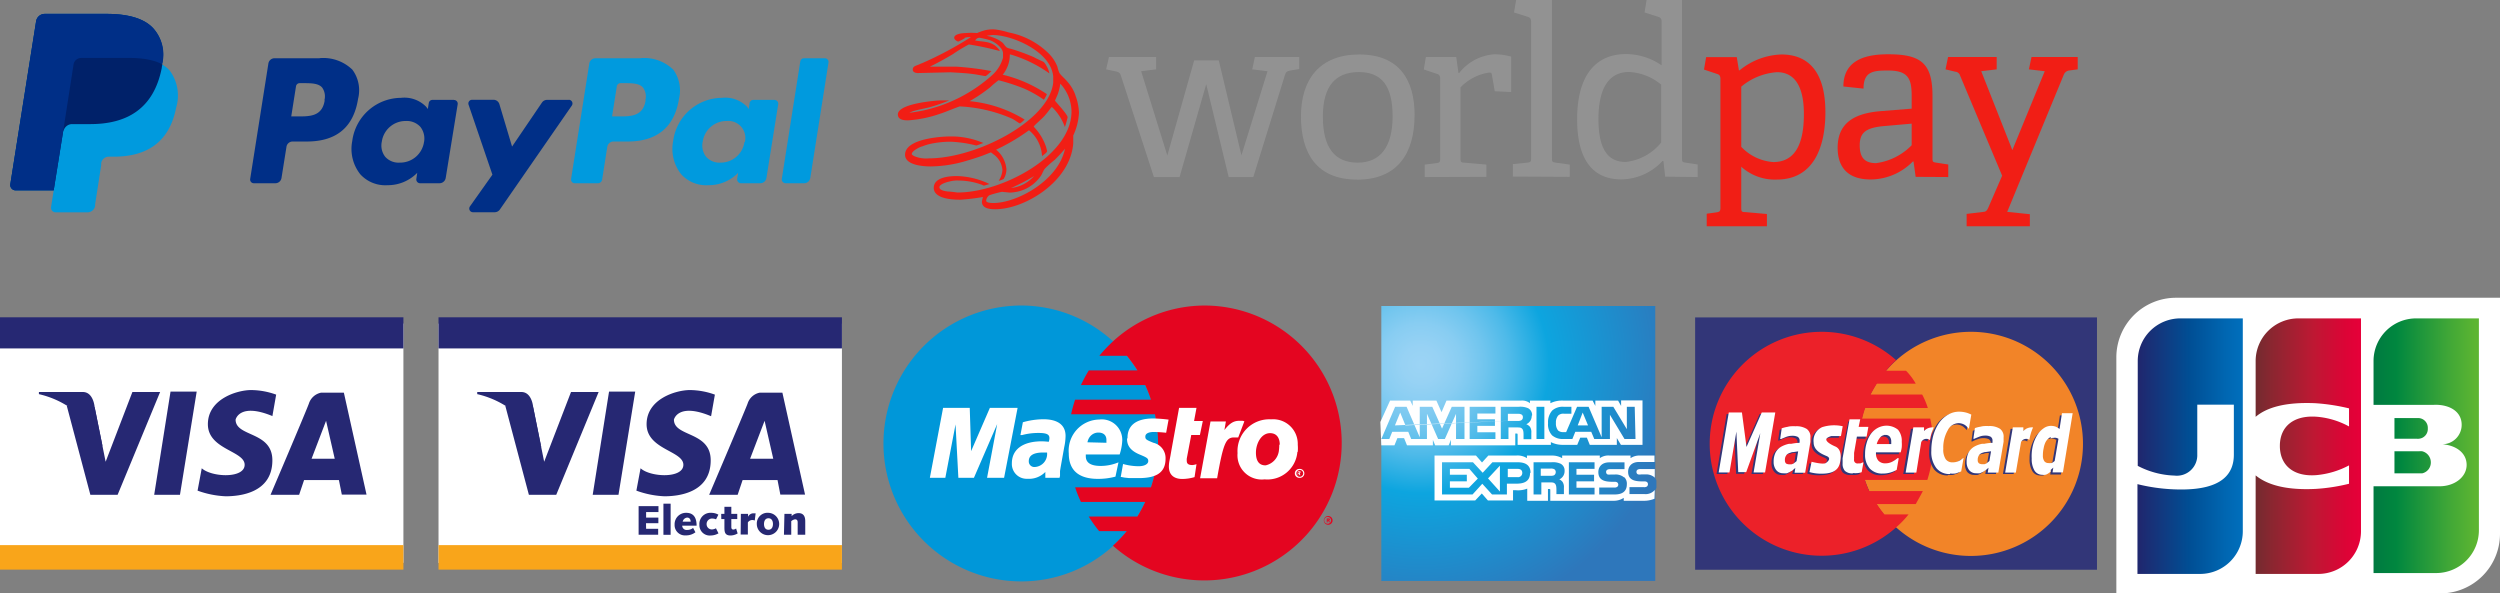
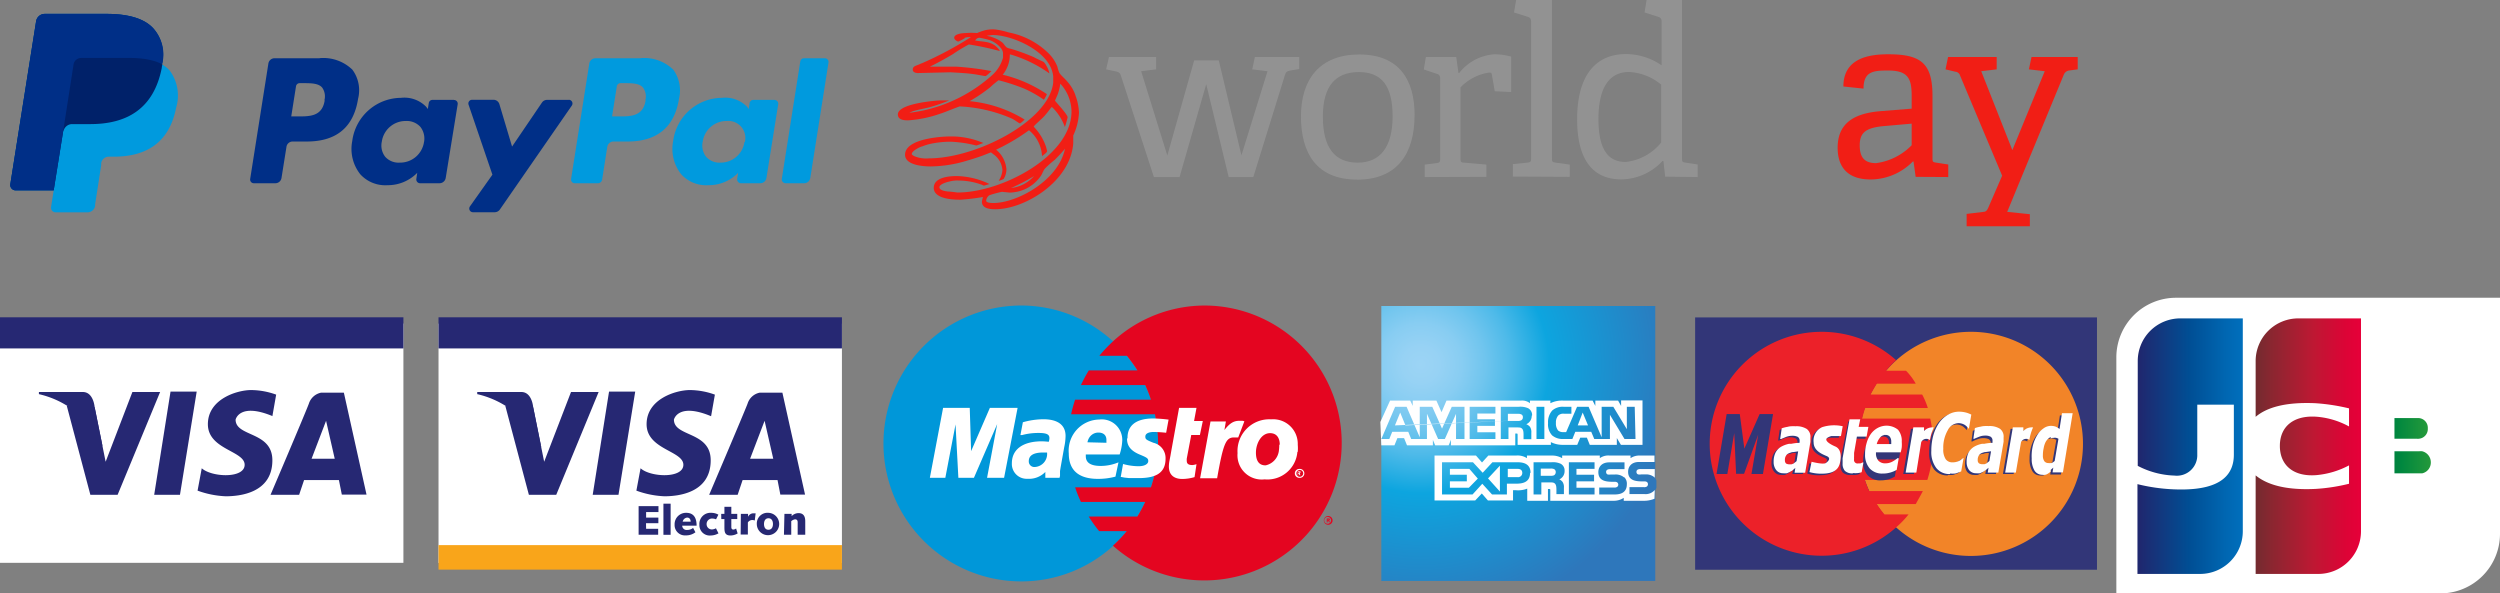
<svg xmlns="http://www.w3.org/2000/svg" xmlns:xlink="http://www.w3.org/1999/xlink" id="svg249" version="1.1" viewBox="0 0 257 61" height="61" width="257">
  <rect x="0" y="0" width="257" height="61" fill="#808080" stroke="none" />
  <defs id="defs61">
    <style id="style2">.a{fill:none;}.b,.i{fill:#fff;}.c,.f{fill:#262873;}.d{clip-path:url(#a);}.e{fill:#f9a51a;}.f,.g,.h,.i,.o,.t,.u{fill-rule:evenodd;}.g{fill:#0097d9;}.h{fill:#e40520;}.j{clip-path:url(#b);}.k{fill:url(#c);}.l,.o{fill:#323678;}.m{fill:#f28428;}.n{fill:#ec2129;}.p{clip-path:url(#d);}.q{fill:#009ade;}.r{fill:#002f87;}.s{fill:#002169;}.t{fill:#929292;}.u{fill:#f11e15;}.v{fill:url(#f);}.w{fill:url(#g);}.x{fill:url(#h);}.y{fill:url(#i);}.z{fill:url(#j);}</style>
    <clipPath id="a">
      <rect id="rect4" height="58.35" width="310.14" y="10.7" x="10" class="a" fill="none" />
    </clipPath>
    <clipPath id="b">
      <path id="path7" d="M152 40.74V69h28.16v-9.32a1.11 1.11 0 0 0 0.17-0.63 1 1 0 0 0-0.17-0.62V40.74Z" class="a" fill="none" />
    </clipPath>
    <radialGradient gradientUnits="userSpaceOnUse" gradientTransform="matrix(26.43,0,0,26.43,10623.13,-11236.99)" r="1" cy="426.93" cx="-396.03" id="c">
      <stop id="stop10" stop-color="#9cd4f5" offset="0" />
      <stop id="stop12" stop-color="#97d2f4" offset="0.07" />
      <stop id="stop14" stop-color="#88cdf2" offset="0.16" />
      <stop id="stop16" stop-color="#70c5ee" offset="0.25" />
      <stop id="stop18" stop-color="#4ebae9" offset="0.35" />
      <stop id="stop20" stop-color="#23ace2" offset="0.45" />
      <stop id="stop22" stop-color="#0da5df" offset="0.5" />
      <stop id="stop24" stop-color="#2e77bb" offset="1" />
    </radialGradient>
    <clipPath id="d">
      <rect id="rect27" height="20.41" width="84.12" y="10.7" x="11.06" class="a" fill="none" />
    </clipPath>
    <linearGradient gradientUnits="userSpaceOnUse" gradientTransform="matrix(24.25,0,0,-15.02,1976.16,4264.43)" y2="280.1" x2="-70.56" y1="280.1" x1="-71" id="f">
      <stop id="stop30" stop-color="#007940" offset="0" />
      <stop id="stop32" stop-color="#00873f" offset="0.23" />
      <stop id="stop34" stop-color="#40a737" offset="0.74" />
      <stop id="stop36" stop-color="#5cb531" offset="1" />
    </linearGradient>
    <linearGradient xlink:href="#f" gradientTransform="matrix(70.26,0,0,-170.748,5494.46,49482.314)" y2="289.53" x2="-74.58" y1="289.53" x1="-74.73" id="g" />
    <linearGradient xlink:href="#f" gradientTransform="matrix(22.22,0,0,-13.772,1809.53,3869.274)" y2="277.75" x2="-69.97" y1="277.75" x1="-70.46" id="h" />
    <linearGradient gradientUnits="userSpaceOnUse" gradientTransform="matrix(70.26,0,0,-170.588,5337.04,49436.766)" y2="289.53" x2="-72.68" y1="289.53" x1="-72.83" id="i">
      <stop id="stop41" stop-color="#1f286f" offset="0" />
      <stop id="stop43" stop-color="#004e94" offset="0.48" />
      <stop id="stop45" stop-color="#0066b1" offset="0.83" />
      <stop id="stop47" stop-color="#006fbc" offset="1" />
    </linearGradient>
    <linearGradient gradientUnits="userSpaceOnUse" gradientTransform="matrix(70.26,0,0,-170.908,5415.9,49527.851)" y2="289.53" x2="-73.63" y1="289.53" x1="-73.79" id="j">
      <stop id="stop50" stop-color="#6c2c2f" offset="0" />
      <stop id="stop52" stop-color="#882730" offset="0.17" />
      <stop id="stop54" stop-color="#be1833" offset="0.57" />
      <stop id="stop56" stop-color="#dc0436" offset="0.86" />
      <stop id="stop58" stop-color="#e60039" offset="1" />
    </linearGradient>
    <linearGradient y2="280.1" x2="-70.56" y1="280.1" x1="-71" gradientTransform="matrix(24.25,0,0,-15.022,1966.16,4255.848)" gradientUnits="userSpaceOnUse" id="linearGradient1060" xlink:href="#f" />
  </defs>
  <title id="title63">cards_paypal_worldpay</title>
  <rect id="rect65" height="24.6" width="41.47" y="33.27" x="45.08" class="b" style="fill:#fff;stroke-width:1" />
  <polygon transform="matrix(1,0,0,1,-10,-9.282)" id="polygon67" points="65.94 56.75 64.81 51.14 61.95 51.02 64.37 60.15 67.18 60.15 71.54 49.58 68.7 49.58 " class="c" fill="#262873" />
  <polygon transform="matrix(1,0,0,1,-10,-9.282)" id="polygon69" points="70.93 60.15 73.58 60.15 75.3 49.54 72.61 49.54 " class="c" fill="#262873" />
  <g transform="matrix(1,0,0,1,-10,-9.282)" id="g121" clip-path="url(#a)" class="d">
    <path id="path71" d="m83.1 52.07 0.39-2.22a7.69 7.69 0 0 0-2.57-0.47c-1.41 0-4.45 0.9-4.45 3.51 0 2.61 3.78 2.73 3.78 4.17 0 1.44-3.39 1.29-4.4 0.36l-0.43 2.3a9.54 9.54 0 0 0 2.88 0.58c1.37 0 4.76-0.31 4.76-3.7 0-3-3.78-2.38-3.78-4.18 0 0 0.39-1.79 3.82-0.35M82.9 60.15 82.9 60.15" class="c" fill="#262873" />
    <path id="path73" d="m82.9 60.15h2.93l0.51-1.52h3.59l0.29 1.5h2.54L90.43 49.65h-2.34a1.64 1.64 0 0 0-1.24 1.13c-0.38 1-3.95 9.37-3.95 9.37" class="c" fill="#262873" />
    <polygon id="polygon75" points="88.6 52.54 89.49 56.44 87.11 56.44 " class="b" fill="#fff" />
    <path id="path77" d="m65.65 55.28-0.84-4.14c0 0-0.11-1.56-1.22-1.56h-4.53v0.22a9.49 9.49 0 0 1 6.59 5.48" class="c" fill="#262873" />
    <rect id="rect79" height="2.52" width="41.47" y="65.32" x="55.08" class="e" fill="#f9a51a" />
    <rect id="rect81" height="3.2" width="41.47" y="41.9" x="55.08" class="c" fill="#262873" />
    <polygon id="polygon83" points="77.68 62.49 77.68 63.07 76.41 63.07 76.42 63.64 77.66 63.64 77.66 64.25 75.65 64.25 75.65 61.31 77.69 61.31 77.69 61.92 76.42 61.92 76.42 62.49 " class="f" fill="#262873" />
    <rect id="rect85" height="3.2" width="0.74" y="61.06" x="78.2" class="c" fill="#262873" />
    <path id="path87" d="m81.49 64a1.57 1.57 0 0 1-1 0.32 1.06 1.06 0 0 1-1.14-1.1 1.17 1.17 0 0 1 1.19-1.22c0.82 0 1.07 0.58 1.07 1.32h-1.48a0.45 0.45 0 0 0 0.51 0.44 0.94 0.94 0 0 0 0.61-0.21zM81 62.91c0-0.22-0.11-0.42-0.36-0.42a0.52 0.52 0 0 0-0.46 0.42zM83.86 64.11 83.86 64.11" class="f" fill="#262873" />
    <path id="path89" d="m83.86 64.11a1.64 1.64 0 0 1-0.79 0.22 1.06 1.06 0 0 1-1.17-1.1 1.14 1.14 0 0 1 1.22-1.23 1.49 1.49 0 0 1 0.73 0.19l-0.24 0.48a1.05 1.05 0 0 0-0.35-0.08 0.56 0.56 0 0 0-0.62 0.57 0.54 0.54 0 0 0 0.56 0.55 0.93 0.93 0 0 0 0.4-0.12z" class="f" fill="#262873" />
    <path id="path91" d="m84.14 62.11h0.33v-0.73h0.71v0.73h0.61v0.53h-0.61c0 0.3 0 0.62 0 0.8 0 0.18 0.05 0.28 0.22 0.28a0.49 0.49 0 0 0 0.27-0.11l0.16 0.51a1.47 1.47 0 0 1-0.73 0.21c-0.6 0-0.63-0.38-0.63-0.87 0-0.27 0-0.53 0-0.82h-0.32z" class="f" fill="#262873" />
    <path id="path93" d="m86.16 62.11h0.74v0.3 0a0.61 0.61 0 0 1 0.54-0.36h0.24l-0.09 0.74a0.72 0.72 0 0 0-0.27-0.05 0.55 0.55 0 0 0-0.44 0.25v1.24h-0.74z" class="f" fill="#262873" />
    <path id="path95" d="M89 62A1.15 1.15 0 1 1 87.8 63.15 1.1 1.1 0 0 1 89 62m0 1.74c0.35 0 0.46-0.31 0.46-0.59 0-0.28-0.11-0.59-0.46-0.59-0.35 0-0.46 0.31-0.46 0.59 0 0.28 0.1 0.59 0.46 0.59" class="f" fill="#262873" />
    <path id="path97" d="m90.64 62.11h0.74v0.23a1 1 0 0 1 0.7-0.31c0.45 0 0.7 0.25 0.7 0.84 0 0.59 0 0.91 0 1.38H92c0-0.41 0-0.83 0-1.27 0-0.17-0.05-0.31-0.27-0.31a0.72 0.72 0 0 0-0.39 0.19v1.39h-0.75z" class="f" fill="#262873" />
    <path id="path99" d="m124.43 65.38a14.24 14.24 0 0 0 0-21 14 14 0 0 0-9.43-3.69 14.18 14.18 0 0 0 0 28.36 14 14 0 0 0 9.45-3.67" class="g" fill="#0097d9" />
    <path id="path101" d="m133.88 40.69a14 14 0 0 0-9.45 3.67 15.46 15.46 0 0 0-1.42 1.5h2.84a15.82 15.82 0 0 1 1.08 1.5h-5a14.61 14.61 0 0 0-0.81 1.51h6.61a14.17 14.17 0 0 1 0.59 1.5h-7.8a15.07 15.07 0 0 0-0.41 1.5h8.62a14.27 14.27 0 0 1-0.41 7.51h-7.8a13.79 13.79 0 0 0 0.6 1.5h6.61a14.46 14.46 0 0 1-0.81 1.5h-5a14.12 14.12 0 0 0 1.07 1.5h2.84a13.41 13.41 0 0 1-1.42 1.5 14.13 14.13 0 1 0 9.45-24.69M146.09 62.78 146.09 62.78" class="h" fill="#e40520" />
    <path id="path103" d="m146.09 62.78a0.45 0.45 0 1 1 0.45 0.45 0.45 0.45 0 0 1-0.45-0.45m0.45 0.34a0.35 0.35 0 0 0 0-0.69 0.35 0.35 0 1 0 0 0.69m-0.06-0.14h-0.09v-0.4h0.26a0.14 0.14 0 0 1 0.06 0.11 0.12 0.12 0 0 1-0.07 0.1l0.07 0.18h-0.1l-0.06-0.16h-0.07v-0.07h0.11v0a0.08 0.08 0 0 0 0-0.05h-0.11V63Z" class="h" fill="#e40520" />
    <path id="path105" d="m143.11 57.94a0.45 0.45 0 0 1 0.45-0.45 0.46 0.46 0 1 1 0 0.91 0.45 0.45 0 0 1-0.45-0.46m0.45 0.35a0.35 0.35 0 1 0 0-0.69 0.35 0.35 0 0 0 0 0.69m-0.06-0.14h-0.09v-0.41h0.17a0.18 0.18 0 0 1 0.1 0 0.14 0.14 0 0 1 0 0.11 0.12 0.12 0 0 1-0.07 0.1l0.07 0.18h-0.1l-0.06-0.16h-0.07V57.9h0.11a0.06 0.06 0 0 0 0-0.09h-0.11v0.33z" class="i" fill="#fff" />
    <polygon id="polygon107" points="108.23 52.91 107.18 58.4 105.59 58.4 106.95 51.21 109.69 51.21 109.83 55.66 111.76 51.21 114.61 51.21 113.22 58.4 111.47 58.4 112.51 52.88 110.12 58.4 108.52 58.4 " class="i" fill="#fff" />
    <path id="path109" d="m132.8 58.33a4.58 4.58 0 0 1-1.25 0.19c-0.9 0-1.39-0.45-1.39-1.28a3.38 3.38 0 0 1 0.05-0.53l0.11-0.57 0.08-0.46 0.81-4.47H133l-0.25 1.35h0.9l-0.3 1.44h-0.89L132 56.42a1.29 1.29 0 0 0 0 0.24c0 0.3 0.18 0.43 0.59 0.43A2 2 0 0 0 133 57ZM137.92 52.6 137.92 52.6" class="i" fill="#fff" />
    <path id="path111" d="m137.92 52.6a0.54 0.54 0 0 0-0.2-0.06h-0.15-0.17c-0.58 0-1 0.26-1.53 0.95l0.15-0.88h-1.58l-1.07 5.84h1.75c0.63-3.57 0.9-4.2 1.74-4.2h0.22 0.21z" class="i" fill="#fff" />
    <path id="path113" d="m125.86 54.4c0 0.74 0.41 1.25 1.35 1.63 0.72 0.3 0.83 0.38 0.83 0.65 0 0.27-0.32 0.53-1 0.53a6 6 0 0 1-1.59-0.23l-0.24 1.34h0.08l0.32 0.06 0.47 0.05c0.42 0 0.74 0 1 0 1.87 0 2.74-0.62 2.74-2a1.61 1.61 0 0 0-1.25-1.63c-0.74-0.3-0.83-0.36-0.83-0.64 0-0.28 0.29-0.47 0.87-0.47a12.51 12.51 0 0 1 1.27 0.08l0.25-1.35a14.58 14.58 0 0 0-1.56-0.12c-2 0-2.67 0.9-2.66 2" class="i" fill="#fff" />
    <path id="path115" d="m118.92 58.4h-1.46v-0.6a2.33 2.33 0 0 1-1.84 0.7 1.52 1.52 0 0 1-1.6-1.59c0-1.43 1.13-2.26 3.08-2.26a6.54 6.54 0 0 1 0.71 0.05 1.13 1.13 0 0 0 0.07-0.38c0-0.39-0.3-0.53-1.12-0.53a6.46 6.46 0 0 0-1.46 0.16l-0.24 0.06h-0.16l0.25-1.32a8 8 0 0 1 2.09-0.31c1.51 0 2.3 0.6 2.3 1.72a5.66 5.66 0 0 1-0.14 1.16l-0.37 2.07-0.06 0.37v0.3 0.2zm-1.28-2.6h-0.39c-1 0-1.49 0.3-1.49 0.89a0.57 0.57 0 0 0 0.62 0.6 1.34 1.34 0 0 0 1.26-1.46" class="i" fill="#fff" />
    <path id="path117" d="m124.67 58.28a6.84 6.84 0 0 1-1.8 0.23c-2 0-3-0.9-3-2.62a3.2 3.2 0 0 1 3.13-3.48 2.11 2.11 0 0 1 2.37 2.12 5.32 5.32 0 0 1-0.27 1.47h-3.48c0 0.09 0 0.13 0 0.18 0 0.68 0.52 1 1.54 1a4.74 4.74 0 0 0 1.82-0.37zm-0.93-3.48c0-0.12 0-0.22 0-0.3 0-0.48-0.31-0.75-0.83-0.75-0.52 0-1 0.37-1.12 1z" class="i" fill="#fff" />
    <path id="path119" d="m143.37 55.75a3.09 3.09 0 0 1-3.37 2.81 2.49 2.49 0 0 1-2.78-2.69 3.27 3.27 0 0 1 3.45-3.48 2.53 2.53 0 0 1 2.74 2.61 4.23 4.23 0 0 1 0 0.72M141.56 55c0-0.61-0.25-1.19-1-1.19-0.9 0-1.45 1.07-1.45 2 0 0.93 0.38 1.32 1 1.31a1.75 1.75 0 0 0 1.35-1.43 4.9 4.9 0 0 0 0.05-0.7" class="i" fill="#fff" />
  </g>
  <g transform="matrix(1,0,0,1,-10,-9.282)" id="g125" clip-path="url(#b)" class="j">
    <rect id="rect123" height="28.27" width="28.33" y="40.74" x="151.95" class="k" fill="url(#c)" />
  </g>
  <path id="path127" d="m144.48 43.73-0.54-1.32-0.54 1.32 13-0.53a0.7 0.7 0 0 1-0.39 0.07h-1v-0.73h1a0.76 0.76 0 0 1 0.38 0.06 0.29 0.29 0 0 1 0.16 0.29 0.33 0.33 0 0 1-0.16 0.31m6.86 0.53-0.55-1.32-0.51 1.32zm-12.76 1.4h-0.81v-2.59l-1.15 2.59h-0.69l-1.15-2.6v2.6h-1.62l-0.3-0.74h-1.65l-0.3 0.74H142l1.42-3.31h1.18l1.35 3.13v-3.13h1.29l1 2.24 1-2.24h1.31v3.31zm3.24 0h-2.65v-3.31h2.65v0.69h-1.86v0.59h1.81v0.68h-1.81v0.66h1.86zm3.73-2.4a0.93 0.93 0 0 1-0.56 0.88 0.94 0.94 0 0 1 0.39 0.28 1 1 0 0 1 0.13 0.61v0.65h-0.8V44.73c0-0.2 0-0.49-0.13-0.64-0.13-0.15-0.29-0.15-0.57-0.15h-0.85v1.19h-0.79v-3.31h1.82a2 2 0 0 1 1 0.15 0.8 0.8 0 0 1 0.4 0.74m1.26 2.42h-0.81v-3.31h0.81zm9.37 0H167l-1.5-2.49v2.49h-1.61l-0.31-0.74h-1.64l-0.3 0.74h-0.93a1.69 1.69 0 0 1-1.15-0.37 1.65 1.65 0 0 1-0.42-1.26 1.79 1.79 0 0 1 0.43-1.3 1.6 1.6 0 0 1 1.2-0.38h0.77v0.71h-0.76a0.75 0.75 0 0 0-0.6 0.19 1.08 1.08 0 0 0-0.23 0.75 1.14 1.14 0 0 0 0.22 0.78 0.76 0.76 0 0 0 0.55 0.17H161l1.12-2.6h1.19l1.34 3.13v-3.13h1.2l1.39 2.3v-2.3h0.81zM142 45.78h1.35l0.3-0.74h0.69l0.3 0.74h2.66v-0.56l0.24 0.56h1.38l0.24-0.57v0.57h6.61v-1.21h0.13c0.09 0 0.11 0 0.11 0.16v1h3.42V45.45a2.71 2.71 0 0 0 1.27 0.28h1.44l0.31-0.74h0.68l0.3 0.74h2.78v-0.7l0.42 0.7h2.22v-4.57h-2.2v0.57l-0.31-0.55H164v0.55l-0.28-0.55h-3.02a2.71 2.71 0 0 0-1.32 0.27V41.18h-2.1v0.27a1.29 1.29 0 0 0-0.9-0.27h-7.68l-0.51 1.19-0.53-1.19h-2.43v0.55l-0.26-0.55h-2.07l-1 2.2zM170.11 48.22 170.11 48.22" class="b" style="fill:#fff;stroke-width:1" />
  <path id="path129" d="m170.11 48.22h-1.44a0.57 0.57 0 0 0-0.32 0.06 0.24 0.24 0 0 0-0.12 0.24 0.25 0.25 0 0 0 0.17 0.25 1 1 0 0 0 0.31 0h0.43a1.32 1.32 0 0 1 0.9 0.27l0.07 0.08m0 1.25a1.23 1.23 0 0 1-1.07 0.42h-1.53V50.08H169a0.46 0.46 0 0 0 0.32-0.08 0.32 0.32 0 0 0 0.09-0.22 0.3 0.3 0 0 0-0.09-0.22 0.43 0.43 0 0 0-0.28-0.07c-0.75 0-1.67 0-1.67-1 0-0.48 0.3-1 1.13-1h1.58v-0.66h-1.46a1.63 1.63 0 0 0-1 0.27v-0.27h-2.16a1.49 1.49 0 0 0-1 0.27v-0.27h-3.87v0.27a2.09 2.09 0 0 0-1.07-0.27h-2.55v0.27a1.77 1.77 0 0 0-1.11-0.27H153l-0.65 0.71-0.62-0.71h-4.26v4.62h4.18l0.68-0.72 0.63 0.72h2.58V50.39h0.25A2.54 2.54 0 0 0 157 50.23v1.25h2.13v-1.21h0.1c0.13 0 0.14 0 0.14 0.14v1.07h6.47a1.87 1.87 0 0 0 1.08-0.3v0.3h2a2.79 2.79 0 0 0 1.16-0.21zM167 49.08a0.94 0.94 0 0 1 0.24 0.7c0 0.72-0.45 1.05-1.24 1.05h-1.6v-0.71h1.54a0.47 0.47 0 0 0 0.32-0.08 0.29 0.29 0 0 0 0.1-0.22 0.3 0.3 0 0 0-0.1-0.22 0.41 0.41 0 0 0-0.28-0.07c-0.74 0-1.67 0-1.67-1 0-0.48 0.3-1 1.13-1H167v0.7h-1.45a0.57 0.57 0 0 0-0.32 0.06 0.24 0.24 0 0 0-0.12 0.24 0.25 0.25 0 0 0 0.17 0.25 1 1 0 0 0 0.31 0h0.43a1.32 1.32 0 0 1 0.9 0.27m-7.14-0.2a0.8 0.8 0 0 1-0.39 0.06h-1v-0.74h1a0.76 0.76 0 0 1 0.38 0.06 0.33 0.33 0 0 1 0.16 0.3 0.38 0.38 0 0 1-0.16 0.32m0.48 0.41a0.84 0.84 0 0 1 0.38 0.28 0.94 0.94 0 0 1 0.14 0.6v0.66H160v-0.42c0-0.19 0-0.49-0.13-0.64-0.13-0.15-0.29-0.15-0.58-0.15h-0.84v1.24h-0.8V47.52h1.83a1.94 1.94 0 0 1 0.95 0.15 0.78 0.78 0 0 1 0.41 0.74 0.93 0.93 0 0 1-0.56 0.88m1-1.77h2.64v0.68h-1.86V48.8h1.81v0.68h-1.81v0.66h1.86v0.69h-2.64zM156 49.05h-1v-0.85h1c0.29 0 0.49 0.12 0.49 0.41A0.43 0.43 0 0 1 156 49.05m-1.81 1.48-1.22-1.35 1.22-1.31zM151 50.14h-1.95v-0.66h1.74V48.8h-1.74v-0.6h2l0.87 1zm6.29-1.53c0 0.92-0.69 1.11-1.38 1.11h-1v1.11h-1.53l-1-1.1-1 1.1h-3.14V47.52h3.18l1 1.08 1-1.08H156c0.63 0 1.34 0.17 1.34 1.09" class="b" style="fill:#fff;stroke-width:1" />
  <rect id="rect131" height="25.94" width="41.31" y="32.63" x="174.26" class="l" style="fill:#323678;stroke-width:1" />
  <path id="path133" d="M191.09 45.64A11.52 11.52 0 1 1 202.6 57.15 11.51 11.51 0 0 1 191.09 45.64" class="m" style="fill:#f28428;stroke-width:1" />
  <path id="path135" d="m194.89 37.06a10.82 10.82 0 0 0-1 1.05h2.05a6.44 6.44 0 0 1 1 1.33h-4c0 0-0.38 0.61-0.64 1.12h5.3a7.86 7.86 0 0 1 0.58 1.38h-6.43a9 9 0 0 0-0.32 1.09h7a12.1 12.1 0 0 1-0.3 6.31h-6.41a8.9 8.9 0 0 0 0.44 1.14h5.51c-0.23 0.46-0.55 1-0.73 1.34h-4a10.81 10.81 0 0 0 0.78 1.06h2.48a9.62 9.62 0 0 1-1.25 1.31v0a11.51 11.51 0 1 1 0-17.14" class="n" style="fill:#ec2129;stroke-width:1" />
  <path id="path137" d="m189.21 44-0.19 1h-1c0 0-0.5 0.14-0.5 0.35 0 0.21 0.37 0.48 0.93 0.71 0.56 0.23 0.58 0.91 0.53 1.36-0.05 0.45-0.13 1.39-1.75 1.43a4.12 4.12 0 0 1-1.44-0.16L186 47.63c0 0 1.2 0.32 1.47 0.13 0.27-0.19 0.58-0.5 0.08-0.71-0.5-0.21-1.33-0.56-1.33-1.41a1.54 1.54 0 0 1 0.87-1.57 4.11 4.11 0 0 1 2.13-0.08" class="l" style="fill:#323678;stroke-width:1" />
  <polygon transform="matrix(1,0,0,1,-10,-9.282)" id="polygon139" points="188.28 53.81 187.57 58.01 186.46 58.01 187.5 51.85 188.85 51.85 189.32 55.4 190.89 51.85 192.27 51.85 191.23 58.01 190.05 58.01 190.74 53.97 189.29 57.99 188.47 57.99 " class="l" fill="#323678" />
  <path id="path141" d="m190.26 48.83a1.15 1.15 0 0 1-0.82-0.25 1.09 1.09 0 0 1-0.24-0.77 1.85 1.85 0 0 1 0-0.24c0-0.09 0-0.19 0-0.3l0.8-3.94h1.1l-0.16 0.77h1l-0.18 1h-1l-0.32 1.63c0 0.11 0 0.23-0.05 0.35a1.78 1.78 0 0 0 0 0.3 0.43 0.43 0 0 0 0.1 0.34 0.45 0.45 0 0 0 0.32 0.1 0.73 0.73 0 0 0 0.22 0 1 1 0 0 0 0.23-0.1h0.09l-0.18 1a1.59 1.59 0 0 1-0.39 0.1 2.31 2.31 0 0 1-0.49 0M198.16 45.4 198.16 45.4" class="l" style="fill:#323678;stroke-width:1" />
  <path id="path143" d="m198.16 45.4a0.59 0.59 0 0 0-0.89 0.23l-0.52 3.1h-1.1l0.79-4.64h1.1v0.37a1.25 1.25 0 0 1 1-0.37 5.22 5.22 0 0 0-0.39 1.3" class="l" style="fill:#323678;stroke-width:1" />
  <path id="path145" d="m200.24 48.87a1.73 1.73 0 0 1-1.42-0.62 2.76 2.76 0 0 1-0.5-1.77 6 6 0 0 1 0.22-1.64 4.54 4.54 0 0 1 0.61-1.27 2.84 2.84 0 0 1 0.91-0.82 2.19 2.19 0 0 1 1.11-0.29 3.17 3.17 0 0 1 0.88 0.13l0.38 0.17-0.25 1.46a2 2 0 0 0-0.39-0.38 1.26 1.26 0 0 0-0.67-0.2 1.28 1.28 0 0 0-1.12 0.74 3.62 3.62 0 0 0-0.45 1.89 1.81 1.81 0 0 0 0.25 1.08 0.87 0.87 0 0 0 0.71 0.32 1.51 1.51 0 0 0 0.79-0.23 2.62 2.62 0 0 0 0.34-0.24l-0.25 1.39-0.2 0.09-0.41 0.14a3.31 3.31 0 0 1-0.54 0" class="l" style="fill:#323678;stroke-width:1" />
  <path id="path147" d="m183.94 48.58-0.13 0.09-0.32 0.15a1.91 1.91 0 0 1-0.42 0 0.88 0.88 0 0 1-0.69-0.33 1.29 1.29 0 0 1-0.27-0.85 2.07 2.07 0 0 1 0.19-0.94 1.56 1.56 0 0 1 0.57-0.6 2.4 2.4 0 0 1 0.84-0.31h0.23a6.91 6.91 0 0 1 0.84-0.1v-0.08a0.53 0.53 0 0 0 0-0.13 0.46 0.46 0 0 0-0.2-0.42 1.31 1.31 0 0 0-0.6-0.11h-0.05a1.74 1.74 0 0 0-0.55 0.13 2.72 2.72 0 0 0-0.49 0.21h-0.1l0.16-1.1a3.77 3.77 0 0 1 0.59-0.15 1.76 1.76 0 0 1 0.39-0.06 2.64 2.64 0 0 1 1.6 0.26 1 1 0 0 1 0.37 0.89v0.21 0.23l-0.56 3.16h-1.09l0.08-0.49-0.25 0.22-0.14 0.11m0-1.92a1.54 1.54 0 0 0-0.3 0.09 0.59 0.59 0 0 0-0.28 0.26 0.75 0.75 0 0 0-0.1 0.45 0.39 0.39 0 0 0 0.12 0.33 0.67 0.67 0 0 0 0.39 0.1 0.41 0.41 0 0 0 0.17 0l0.17-0.06a2.11 2.11 0 0 0 0.35-0.26l0.16-1c-0.19 0-0.38 0-0.54 0.09a0.32 0.32 0 0 0-0.14 0" class="l" style="fill:#323678;stroke-width:1" />
-   <path id="path149" d="m193.46 44.9a0.7 0.7 0 0 0-0.39 0.22 1.67 1.67 0 0 0-0.36 0.69h1.49c0 0 0-0.08 0-0.13 0-0.05 0-0.09 0-0.12a0.76 0.76 0 0 0-0.16-0.51 0.55 0.55 0 0 0-0.43-0.17h-0.17m0 2.91h0.16a1.4 1.4 0 0 0 0.69-0.16 2.52 2.52 0 0 0 0.55-0.37H195l-0.21 1.2a2.83 2.83 0 0 1-0.67 0.29 3.28 3.28 0 0 1-0.65 0.1h-0.1a1.72 1.72 0 0 1-1.37-0.52 2.06 2.06 0 0 1-0.47-1.44 4.17 4.17 0 0 1 0.16-1.16 2.81 2.81 0 0 1 0.44-0.94 2.19 2.19 0 0 1 0.7-0.62 2.34 2.34 0 0 1 0.63-0.21h0.3a1.53 1.53 0 0 1 1.16 0.42 1.78 1.78 0 0 1 0.38 1.23 3.43 3.43 0 0 1 0 0.56 5 5 0 0 1-0.11 0.53h-2.59v0.1a1.1 1.1 0 0 0 0.26 0.75 0.89 0.89 0 0 0 0.6 0.27" class="l" style="fill:#323678;stroke-width:1" />
+   <path id="path149" d="m193.46 44.9a0.7 0.7 0 0 0-0.39 0.22 1.67 1.67 0 0 0-0.36 0.69h1.49c0 0 0-0.08 0-0.13 0-0.05 0-0.09 0-0.12a0.76 0.76 0 0 0-0.16-0.51 0.55 0.55 0 0 0-0.43-0.17h-0.17m0 2.91h0.16H195l-0.21 1.2a2.83 2.83 0 0 1-0.67 0.29 3.28 3.28 0 0 1-0.65 0.1h-0.1a1.72 1.72 0 0 1-1.37-0.52 2.06 2.06 0 0 1-0.47-1.44 4.17 4.17 0 0 1 0.16-1.16 2.81 2.81 0 0 1 0.44-0.94 2.19 2.19 0 0 1 0.7-0.62 2.34 2.34 0 0 1 0.63-0.21h0.3a1.53 1.53 0 0 1 1.16 0.42 1.78 1.78 0 0 1 0.38 1.23 3.43 3.43 0 0 1 0 0.56 5 5 0 0 1-0.11 0.53h-2.59v0.1a1.1 1.1 0 0 0 0.26 0.75 0.89 0.89 0 0 0 0.6 0.27" class="l" style="fill:#323678;stroke-width:1" />
  <path id="path151" d="m203.78 48.58-0.14 0.09-0.32 0.15a2 2 0 0 1-0.41 0 0.89 0.89 0 0 1-0.7-0.33 1.29 1.29 0 0 1-0.21-0.76 2.07 2.07 0 0 1 0.19-0.94 1.53 1.53 0 0 1 0.56-0.6 2.38 2.38 0 0 1 0.85-0.31h0.23a6.57 6.57 0 0 1 0.82-0.1c0 0 0 0 0-0.08 0-0.08 0-0.08 0-0.13a0.48 0.48 0 0 0-0.2-0.42 1.31 1.31 0 0 0-0.6-0.11h-0.05a1.63 1.63 0 0 0-0.55 0.13 2.72 2.72 0 0 0-0.49 0.21h-0.1l0.15-1.1a3.66 3.66 0 0 1 0.6-0.15 1.76 1.76 0 0 1 0.39-0.06 1.89 1.89 0 0 1 0.42 0 2 2 0 0 1 1.18 0.29 1 1 0 0 1 0.37 0.89 1.79 1.79 0 0 1 0 0.21v0.23l-0.59 3.04h-1.09l0.08-0.49-0.26 0.22zm0-1.92a1.93 1.93 0 0 0-0.31 0.09 0.73 0.73 0 0 0-0.29 0.26 0.94 0.94 0 0 0-0.1 0.45 0.37 0.37 0 0 0 0.14 0.33 0.64 0.64 0 0 0 0.38 0.1 0.45 0.45 0 0 0 0.18 0l0.16-0.06a1.77 1.77 0 0 0 0.35-0.26l0.17-1c-0.2 0-0.38 0-0.56 0.09a0.24 0.24 0 0 0-0.12 0" class="l" style="fill:#323678;stroke-width:1" />
  <path id="path153" d="m208.42 45.4a0.59 0.59 0 0 0-0.89 0.23L207 48.73h-1.1l0.79-4.64h1.1v0.37a1.25 1.25 0 0 1 1-0.37 5.22 5.22 0 0 0-0.39 1.3" class="l" style="fill:#323678;stroke-width:1" />
  <path id="path155" d="m210.59 45.09a0.83 0.83 0 0 0-0.16 0.09 1.36 1.36 0 0 0-0.36 0.42 2.34 2.34 0 0 0-0.2 0.63 3.17 3.17 0 0 0-0.09 0.73 1 1 0 0 0 0.15 0.61 0.53 0.53 0 0 0 0.44 0.2 0.63 0.63 0 0 0 0.22 0l0.1-0.05a2.28 2.28 0 0 0 0.3-0.21l0.4-2.29a1.94 1.94 0 0 0-0.24-0.1 0.79 0.79 0 0 0-0.25-0.05 0.82 0.82 0 0 0-0.31 0.07m0 3.4a1.46 1.46 0 0 1-0.28 0.21l-0.26 0.13a1.47 1.47 0 0 1-0.32 0 0.92 0.92 0 0 1-0.8-0.44 2.29 2.29 0 0 1-0.29-1.25 4.49 4.49 0 0 1 0.15-1.24 4 4 0 0 1 0.43-1 2.36 2.36 0 0 1 0.64-0.69 1.44 1.44 0 0 1 0.73-0.26v0a1.4 1.4 0 0 1 0.49 0.08 1.55 1.55 0 0 1 0.43 0.24L211.76 42.7h1.1l-1 6.08h-1.1l0.08-0.48-0.27 0.23" class="o" style="fill:#323678;stroke-width:1" />
  <path id="path157" d="m189.43 43.83-0.18 1h-1c0 0-0.51 0.14-0.51 0.35 0 0.21 0.37 0.48 0.93 0.72 0.56 0.24 0.59 0.9 0.53 1.35-0.06 0.45-0.13 1.39-1.75 1.44a4.44 4.44 0 0 1-1.44-0.16l0.22-1.06c0 0 1.19 0.31 1.46 0.13 0.27-0.18 0.58-0.51 0.08-0.72-0.5-0.21-1.33-0.56-1.33-1.41a1.51 1.51 0 0 1 0.88-1.56 4.06 4.06 0 0 1 2.12-0.09" class="b" style="fill:#fff;stroke-width:1" />
-   <polygon transform="matrix(1,0,0,1,-10,-9.282)" id="polygon159" points="188.5 53.65 187.79 57.85 186.68 57.85 187.72 51.68 189.07 51.68 189.54 55.23 191.11 51.68 192.5 51.68 191.45 57.85 190.27 57.85 190.96 53.81 189.51 57.82 188.69 57.82 " class="b" fill="#fff" />
  <path id="path161" d="m190.48 48.66a1.1 1.1 0 0 1-0.82-0.25 1.08 1.08 0 0 1-0.24-0.76c0-0.09 0-0.17 0-0.25 0-0.08 0-0.18 0-0.29l0.71-4h1.1l-0.16 0.77h1l-0.18 1h-1l-0.29 1.68c0 0.11 0 0.22 0 0.34a1.89 1.89 0 0 0 0 0.3 0.36 0.36 0 0 0 0.42 0.44h0.22a1.74 1.74 0 0 0 0.23-0.1h0.09l-0.18 1a1.59 1.59 0 0 1-0.39 0.09 2.31 2.31 0 0 1-0.49 0M198.38 45.23 198.38 45.23" class="b" style="fill:#fff;stroke-width:1" />
  <path id="path163" d="m198.38 45.23a0.58 0.58 0 0 0-0.88 0.23l-0.5 3.12h-1.1l0.79-4.65h1.1v0.38a1.18 1.18 0 0 1 1-0.37 5.08 5.08 0 0 0-0.39 1.29" class="b" style="fill:#fff;stroke-width:1" />
  <path id="path165" d="m200.46 48.73a1.7 1.7 0 0 1-1.41-0.62 2.7 2.7 0 0 1-0.51-1.76 6 6 0 0 1 0.22-1.65 4.54 4.54 0 0 1 0.61-1.27 2.91 2.91 0 0 1 0.91-0.81 2.2 2.2 0 0 1 1.11-0.3 2.84 2.84 0 0 1 0.88 0.14 3.92 3.92 0 0 1 0.38 0.16l-0.25 1.47a2 2 0 0 0-0.39-0.39 1.26 1.26 0 0 0-0.67-0.2 1.28 1.28 0 0 0-1.12 0.75 3.57 3.57 0 0 0-0.45 1.89 1.78 1.78 0 0 0 0.25 1.07 0.84 0.84 0 0 0 0.71 0.32 1.5 1.5 0 0 0 0.79-0.22l0.34-0.25-0.25 1.4-0.2 0.08a3.34 3.34 0 0 1-0.41 0.14 3.2 3.2 0 0 1-0.54 0" class="b" style="fill:#fff;stroke-width:1" />
  <path id="path167" d="m184.16 48.41-0.13 0.09-0.32 0.15a1.91 1.91 0 0 1-0.42 0 0.87 0.87 0 0 1-0.69-0.32 1.33 1.33 0 0 1-0.27-0.85 2.07 2.07 0 0 1 0.19-0.94 1.52 1.52 0 0 1 0.57-0.61 2.87 2.87 0 0 1 0.84-0.31h0.23a5.37 5.37 0 0 1 0.84-0.1 0.31 0.31 0 0 1 0-0.09v-0.1a0.45 0.45 0 0 0-0.19-0.42 1.25 1.25 0 0 0-0.61-0.11h-0.05a1.77 1.77 0 0 0-0.55 0.12c-0.21 0.09-0.38 0.15-0.49 0.21H183l0.16-1.1a3.66 3.66 0 0 1 0.6-0.15 1.59 1.59 0 0 1 0.38-0.06 3 3 0 0 1 0.42 0 2 2 0 0 1 1.18 0.28 1 1 0 0 1 0.37 0.89v0.21c0 0.09 0 0.16 0 0.23l-0.54 3.17h-1.09l0.08-0.5-0.25 0.22-0.14 0.11m0-1.92a1.05 1.05 0 0 0-0.3 0.1 0.55 0.55 0 0 0-0.28 0.26 0.74 0.74 0 0 0-0.1 0.44 0.43 0.43 0 0 0 0.12 0.34 0.68 0.68 0 0 0 0.39 0.08h0.17l0.17-0.06a3 3 0 0 0 0.35-0.27l0.16-1-0.54 0.08a0.7 0.7 0 0 0-0.14 0" class="b" style="fill:#fff;stroke-width:1" />
  <path id="path169" d="m193.68 44.73a0.66 0.66 0 0 0-0.39 0.23 1.66 1.66 0 0 0-0.36 0.69h1.49c0-0.05 0-0.09 0-0.14 0-0.05 0-0.08 0-0.12a0.8 0.8 0 0 0-0.16-0.51 0.55 0.55 0 0 0-0.43-0.17h-0.17m0 2.92h0.16a1.52 1.52 0 0 0 0.69-0.16 2.93 2.93 0 0 0 0.55-0.37h0.13l-0.21 1.2a2.8 2.8 0 0 1-0.67 0.28 2.68 2.68 0 0 1-0.65 0.1h-0.1a1.71 1.71 0 0 1-1.36-0.53 2.11 2.11 0 0 1-0.47-1.45 3.87 3.87 0 0 1 0.16-1.16 3 3 0 0 1 0.44-0.94 2.16 2.16 0 0 1 0.7-0.61 2 2 0 0 1 0.63-0.21 1.88 1.88 0 0 1 1.46 0.4 1.79 1.79 0 0 1 0.38 1.24 3.6 3.6 0 0 1 0 0.56 3.21 3.21 0 0 1-0.11 0.52h-2.54v0.1a1.12 1.12 0 0 0 0.25 0.76 0.94 0.94 0 0 0 0.6 0.27" class="b" style="fill:#fff;stroke-width:1" />
  <path id="path171" d="m204 48.41a0.55 0.55 0 0 1-0.14 0.09l-0.32 0.15a1.89 1.89 0 0 1-0.41 0 0.88 0.88 0 0 1-0.7-0.32 1.33 1.33 0 0 1-0.26-0.85 2.07 2.07 0 0 1 0.19-0.94 1.52 1.52 0 0 1 0.57-0.61 2.67 2.67 0 0 1 0.84-0.31H204a5.24 5.24 0 0 1 0.83-0.1 0.25 0.25 0 0 0 0-0.09c0 0 0-0.07 0-0.12a0.46 0.46 0 0 0-0.2-0.42 1.19 1.19 0 0 0-0.6-0.11H204a1.66 1.66 0 0 0-0.55 0.12c-0.22 0.09-0.38 0.15-0.49 0.21h-0.1l0.16-1.1a3.18 3.18 0 0 1 0.6-0.15 1.59 1.59 0 0 1 0.38-0.06 2.88 2.88 0 0 1 0.42 0 2 2 0 0 1 1.18 0.28 1 1 0 0 1 0.37 0.89v0.21c0 0.09 0 0.16 0 0.23l-0.54 3.17h-1.09l0.08-0.5-0.25 0.22zm0-1.92a1.25 1.25 0 0 0-0.31 0.1 0.59 0.59 0 0 0-0.28 0.26 0.82 0.82 0 0 0-0.1 0.44 0.4 0.4 0 0 0 0.13 0.34 0.64 0.64 0 0 0 0.38 0.09H204l0.16-0.06a2.33 2.33 0 0 0 0.35-0.27l0.17-1-0.56 0.08H204" class="b" style="fill:#fff;stroke-width:1" />
  <path id="path173" d="m208.65 45.23a0.59 0.59 0 0 0-0.89 0.23l-0.53 3.12h-1.1l0.79-4.65H208v0.38a1.18 1.18 0 0 1 1-0.37 4.82 4.82 0 0 0-0.38 1.29" class="b" style="fill:#fff;stroke-width:1" />
  <path id="path175" d="m210.81 44.92-0.16 0.1a1.36 1.36 0 0 0-0.36 0.42 2.23 2.23 0 0 0-0.2 0.63 3.08 3.08 0 0 0-0.08 0.73 1 1 0 0 0 0.14 0.6 0.5 0.5 0 0 0 0.44 0.2 0.44 0.44 0 0 0 0.22 0h0.1a1.54 1.54 0 0 0 0.31-0.21l0.39-2.28a0.75 0.75 0 0 0-0.24-0.1 0.57 0.57 0 0 0-0.24 0 0.83 0.83 0 0 0-0.32 0.06m0 3.41a2.92 2.92 0 0 1-0.28 0.21 1.19 1.19 0 0 1-0.26 0.12 1 1 0 0 1-0.32 0 0.94 0.94 0 0 1-0.8-0.43 2.33 2.33 0 0 1-0.29-1.25 4.56 4.56 0 0 1 0.14-1.4 3.77 3.77 0 0 1 0.43-1 2.14 2.14 0 0 1 0.64-0.69 1.3 1.3 0 0 1 0.73-0.26v0a1.51 1.51 0 0 1 0.5 0.07 1.72 1.72 0 0 1 0.42 0.25l0.25-1.62h1.1l-1 6.08H211l0.08-0.49-0.27 0.24" class="i" style="fill:#fff;stroke-width:1" />
  <rect id="rect177" height="58.35" width="310.14" y="1.43" x="0" class="a" fill="none" />
  <g transform="matrix(1,0,0,1,-10,-9.282)" id="g197" clip-path="url(#d)" class="p">
    <path id="path179" d="m75.84 15.27h-4.63a0.64 0.64 0 0 0-0.63 0.54l-1.87 11.86a0.38 0.38 0 0 0 0.38 0.45h2.37a0.44 0.44 0 0 0 0.44-0.38l0.53-3.37a0.65 0.65 0 0 1 0.64-0.54h1.46c3 0 4.81-1.47 5.27-4.39a3.62 3.62 0 0 0-0.59-3 4.31 4.31 0 0 0-3.37-1.18m0.53 4.33c-0.25 1.66-1.52 1.66-2.75 1.66h-0.7l0.49-3.1a0.39 0.39 0 0 1 0.38-0.32h0.32c0.84 0 1.63 0 2 0.47a1.53 1.53 0 0 1 0.23 1.29" class="q" fill="#009ade" />
    <path id="path181" d="m42.85 15.27h-4.63a0.64 0.64 0 0 0-0.63 0.54l-1.87 11.86a0.38 0.38 0 0 0 0.38 0.45h2.21a0.64 0.64 0 0 0 0.63-0.55l0.51-3.2a0.64 0.64 0 0 1 0.63-0.54h1.46c3.05 0 4.81-1.47 5.27-4.39a3.55 3.55 0 0 0-0.59-3 4.3 4.3 0 0 0-3.37-1.18m0.53 4.33c-0.25 1.66-1.52 1.66-2.75 1.66h-0.69l0.49-3.1a0.38 0.38 0 0 1 0.38-0.32h0.32c0.83 0 1.62 0 2 0.47a1.57 1.57 0 0 1 0.22 1.29M56.67 19.55 56.67 19.55" class="r" fill="#002f87" />
    <path id="path183" d="m56.67 19.55h-2.21a0.38 0.38 0 0 0-0.38 0.32l-0.1 0.62-0.16-0.22a3.13 3.13 0 0 0-2.61-0.93 5.09 5.09 0 0 0-5 4.45 4.19 4.19 0 0 0 0.83 3.41 3.47 3.47 0 0 0 2.79 1.12 4.22 4.22 0 0 0 3.06-1.27l-0.09 0.62a0.39 0.39 0 0 0 0.38 0.45h2a0.65 0.65 0 0 0 0.64-0.55L57.05 20a0.38 0.38 0 0 0-0.38-0.44m-3.08 4.31a2.48 2.48 0 0 1-2.5 2.13 1.84 1.84 0 0 1-1.49-0.6 1.87 1.87 0 0 1-0.35-1.55 2.47 2.47 0 0 1 2.48-2.13 1.89 1.89 0 0 1 1.48 0.6 1.94 1.94 0 0 1 0.38 1.57" class="r" fill="#002f87" />
    <path id="path185" d="m89.66 19.55h-2.21a0.39 0.39 0 0 0-0.39 0.32l-0.09 0.62-0.16-0.22a3.14 3.14 0 0 0-2.61-0.93 5.09 5.09 0 0 0-5 4.45 4.19 4.19 0 0 0 0.83 3.41 3.47 3.47 0 0 0 2.79 1.12 4.22 4.22 0 0 0 3.06-1.27l-0.1 0.62a0.4 0.4 0 0 0 0.38 0.45h2a0.64 0.64 0 0 0 0.63-0.55L90 20a0.38 0.38 0 0 0-0.38-0.44m-3.09 4.31a2.47 2.47 0 0 1-2.46 2.13 1.83 1.83 0 0 1-1.48-0.6 1.87 1.87 0 0 1-0.35-1.55 2.47 2.47 0 0 1 2.48-2.13 1.75 1.75 0 0 1 1.85 2.17" class="q" fill="#009ade" />
    <path id="path187" d="m68.47 19.55h-2.23a0.63 0.63 0 0 0-0.53 0.28L62.64 24.35 61.34 20a0.63 0.63 0 0 0-0.62-0.46h-2.19a0.38 0.38 0 0 0-0.36 0.51l2.45 7.19-2.31 3.26a0.38 0.38 0 0 0 0.32 0.6h2.22a0.65 0.65 0 0 0 0.53-0.27l7.4-10.69a0.38 0.38 0 0 0-0.31-0.6" class="r" fill="#002f87" />
    <path id="path189" d="m92.27 15.59-1.9 12.08a0.4 0.4 0 0 0 0.38 0.45h1.91a0.65 0.65 0 0 0 0.64-0.55l1.87-11.86a0.38 0.38 0 0 0-0.38-0.44h-2.14a0.39 0.39 0 0 0-0.38 0.32" class="q" fill="#009ade" />
    <path id="path191" d="M26.64 15.89A4.05 4.05 0 0 0 25.78 12.24C24.84 11.17 23.13 10.71 20.95 10.71H14.6a0.9 0.9 0 0 0-0.89 0.76l-2.65 16.75a0.55 0.55 0 0 0 0.54 0.63h3.92l-0.27 1.71a0.47 0.47 0 0 0 0.47 0.55H19a0.79 0.79 0 0 0 0.78-0.67v-0.16l0.62-4v-0.21a0.79 0.79 0 0 1 0.78-0.68h0.5c3.19 0 5.7-1.29 6.43-5.05a4.31 4.31 0 0 0-0.66-3.8 3.2 3.2 0 0 0-0.91-0.7" class="q" fill="#009ade" />
    <path id="path193" d="M26.64 15.89A4.05 4.05 0 0 0 25.78 12.24C24.84 11.17 23.13 10.71 20.95 10.71H14.6a0.9 0.9 0 0 0-0.89 0.76l-2.65 16.75a0.55 0.55 0 0 0 0.54 0.63h3.92l1-6.24v0.2a0.91 0.91 0 0 1 0.89-0.77h1.87c3.65 0 6.51-1.48 7.35-5.78 0-0.13 0.05-0.25 0.06-0.37" class="s" fill="#002169" />
    <path id="path195" d="M17.56 15.91A0.79 0.79 0 0 1 18 15.32 0.77 0.77 0 0 1 18.34 15.24h5a10.66 10.66 0 0 1 1.65 0.12l0.41 0.08 0.4 0.1 0.19 0.06a4.63 4.63 0 0 1 0.68 0.29 4.05 4.05 0 0 0-0.86-3.65C24.87 11.17 23.16 10.71 20.98 10.71H14.6a0.9 0.9 0 0 0-0.89 0.76l-2.65 16.75a0.55 0.55 0 0 0 0.54 0.63h3.92l1-6.24z" class="r" fill="#002f87" />
  </g>
  <g transform="matrix(1,0,0,1,-10,-9.282)" id="g217" clip-path="url(#a)" class="d">
    <rect id="rect199" height="24.6" width="41.47" y="42.54" x="10" class="b" fill="#fff" />
    <polygon id="polygon201" points="20.86 56.75 19.73 51.14 16.87 51.02 19.29 60.15 22.09 60.15 26.46 49.58 23.61 49.58 " class="c" fill="#262873" />
    <polygon id="polygon203" points="25.85 60.15 28.5 60.15 30.22 49.54 27.53 49.54 " class="c" fill="#262873" />
    <path id="path205" d="m38 52.07 0.39-2.22a7.71 7.71 0 0 0-2.58-0.47c-1.4 0-4.44 0.9-4.44 3.51 0 2.61 3.78 2.73 3.78 4.17 0 1.44-3.39 1.29-4.41 0.36l-0.43 2.3a9.64 9.64 0 0 0 2.89 0.58c1.38 0 4.8-0.3 4.8-3.7 0-3-3.78-2.38-3.78-4.18 0 0 0.38-1.79 3.82-0.35M37.82 60.15 37.82 60.15" class="c" fill="#262873" />
    <path id="path207" d="m37.82 60.15h2.93l0.51-1.52h3.58l0.3 1.5h2.54L45.35 49.65H43a1.66 1.66 0 0 0-1.25 1.13c-0.37 1-3.94 9.37-3.94 9.37" class="c" fill="#262873" />
    <polygon id="polygon209" points="43.52 52.54 44.41 56.44 42.03 56.44 " class="b" fill="#fff" />
    <path id="path211" d="m20.57 55.28-0.84-4.14c0 0-0.11-1.56-1.22-1.56H14v0.22a9.49 9.49 0 0 1 6.59 5.48" class="c" fill="#262873" />
-     <rect id="rect213" height="2.52" width="41.47" y="65.32" x="10" class="e" fill="#f9a51a" />
    <rect id="rect215" height="3.2" width="41.47" y="41.9" x="10" class="c" fill="#262873" />
  </g>
  <path id="path219" d="m128.84 18.2 3.25-10.48c0.09-0.31 0.19-0.41 0.6-0.48l0.87-0.14V5.86H129l-0.27 1.27 1.57 0.19-2.68 8.65-2.33-9.76h-2.53L120 15.99 117.31 7.32 118.85 7.13V5.86H114l-0.29 1.27 1 0.21c0.29 0.07 0.41 0.12 0.51 0.41l3.4 10.45h2.64l2.74-9.55 2.31 9.55zM139.57 16.72 139.57 16.72" class="t" style="fill:#929292;stroke-width:1" />
  <path id="path221" d="m139.57 16.72c-2.36 0-3.58-1.54-3.58-4.74 0-3.2 1.36-4.57 3.7-4.57 2.34 0 3.47 1.4 3.47 4.55 0 3.15-1.27 4.76-3.59 4.76zm-0.07 1.75c4.09 0 5.92-2.61 5.92-6.66 0-3.6-1.59-6.21-5.68-6.21-4.09 0-6 2.58-6 6.36 0 3.78 1.6 6.5 5.76 6.5z" class="t" style="fill:#929292;stroke-width:1" />
  <path id="path223" d="m152.8 18.18v-1.26l-2.27-0.2c-0.37 0-0.39-0.1-0.39-0.48V8.98a5.17 5.17 0 0 1 2.93-1.52c0.22 0 0.27 0.05 0.3 0.24l0.29 1.68 1.69 0.08V5.82A6.49 6.49 0 0 0 153.63 5.58 5.05 5.05 0 0 0 150 7.51h-0.07L149.7 5.86h-3.12l-0.21 1.28 1.37 0.46c0.24 0.07 0.31 0.24 0.31 0.5v8.19c0 0.36-0.05 0.44-0.38 0.48l-1.21 0.15v1.28z" class="t" style="fill:#929292;stroke-width:1" />
  <path id="path225" d="m161.37 18.18v-1.26l-1.45-0.2c-0.36-0.05-0.38-0.09-0.38-0.48V0h-3.68l-0.22 1.28 1.45 0.46c0.24 0.07 0.31 0.24 0.31 0.5V16.24c0 0.36-0.05 0.46-0.39 0.48l-1.49 0.15v1.28z" class="t" style="fill:#929292;stroke-width:1" />
  <path id="path227" d="m170.77 14.65a5.44 5.44 0 0 1-3.64 2c-1.68 0-2.81-1.08-2.81-4.42 0-2.86 0.89-4.83 3.15-4.83a5.6 5.6 0 0 1 3.3 1.3zm3.75 3.55v-1.29l-1.23-0.19c-0.36-0.05-0.38-0.09-0.38-0.48V0h-3.64l-0.21 1.28 1.44 0.46a0.44 0.44 0 0 1 0.31 0.48v4.5a6.39 6.39 0 0 0-3.68-1.16c-2.89 0-5 1.95-5 6.7 0 4.41 1.8 6.18 4.54 6.18a5.83 5.83 0 0 0 4.23-1.89h0.1l0.18 1.61z" class="t" style="fill:#929292;stroke-width:1" />
-   <path id="path229" d="m179 8.91a6.42 6.42 0 0 1 3.68-1.49c1.49 0 2.76 1 2.76 4.31 0 3-0.86 4.93-3.15 4.93A5 5 0 0 1 179 15.09Zm2.64 14.35v-1.26l-2.26-0.2c-0.36 0-0.38-0.09-0.38-0.48V17.14a5.15 5.15 0 0 0 3.65 1.32c3.78 0 5-3.32 5-6.93 0-4.23-1.82-5.93-4.52-5.93a7.12 7.12 0 0 0-4.3 1.63h-0.07l-0.22-1.36h-3.15l-0.22 1.28 1.37 0.46c0.24 0.07 0.32 0.24 0.32 0.5V21.35c0 0.36-0.08 0.43-0.41 0.48l-1 0.14v1.29zM196.52 14.93 196.52 14.93" class="u" style="fill:#f11e15;stroke-width:1" />
  <path id="path231" d="m196.52 14.93a6.25 6.25 0 0 1-3.66 1.84c-1.13 0-1.68-0.53-1.68-1.82 0-1.29 0.57-1.84 2.63-2l2.71-0.24zm3.76 3.27v-1.29l-1.23-0.19c-0.36-0.05-0.39-0.09-0.39-0.48V9.88c0-3.34-1.14-4.3-4.54-4.3-1.88 0-4.62 0.34-4.62 3.31l2.07 0.22c0-1.81 1.07-1.86 2.54-1.86 2.08 0 2.41 0.87 2.41 2.63v1.29l-3.23 0.26c-2.88 0.24-4.38 1.37-4.38 3.76 0 1.22 0.39 3.26 3.39 3.26a6.12 6.12 0 0 0 4.34-1.85h0.07l0.22 1.58z" class="u" style="fill:#f11e15;stroke-width:1" />
  <path id="path233" d="M208.67 23.26V22.02l-2.33-0.24 5.83-14.13a0.7 0.7 0 0 1 0.6-0.41L213.59 7.13V5.86h-4.75l-0.27 1.27 1.63 0.19-3.33 8.11-3.2-8.11 1.59-0.19V5.86h-5L200 7.13l1 0.24a0.56 0.56 0 0 1 0.5 0.41l4.32 10.28-1.39 3.21c-0.15 0.34-0.24 0.49-0.53 0.51l-1.73 0.21v1.27z" class="u" style="fill:#f11e15;stroke-width:1" />
  <path id="path235" d="m103.93 19.33a20 20 0 0 0 2.37-1.23 3.71 3.71 0 0 1-2.37 1.23zm-1.83 1.54c-0.08 0-0.72 0-0.72-0.23 0-0.23 0.2-0.54 0.39-0.59A10.25 10.25 0 0 1 103 19.72l0.82 0.08a4.66 4.66 0 0 0 0.83-0.11 3.84 3.84 0 0 0 1.13-0.46 4 4 0 0 0 1.22-1.15c0.16-0.23 0.24-0.54 0.42-0.75a9.88 9.88 0 0 1 1-0.89c0.36-0.36 0.72-0.74 1.06-1.15-0.65 3.22-4.88 5.58-7.38 5.58zm1.57-17.54a8 8 0 0 1 4.1 2.13 3.93 3.93 0 0 1 0.93 1.4 3.19 3.19 0 0 0 0.21 0.64c0.2 0.31 0.56 0.57 0.82 0.9a4.06 4.06 0 0 1 0.73 1.15c0.07 0.13 0.1 0.31 0.17 0.46a6 6 0 0 1 0.29 1.54 6.22 6.22 0 0 1-0.59 2.38c0 0 0 0 0 0.1v0.69c-0.28 3.95-5 6.79-8 6.79-0.36 0-1.39 0-1.39-0.77a3.05 3.05 0 0 1 0.11-0.49 20.64 20.64 0 0 1-2.33 0.28c-0.48 0-2.73 0-2.73-1.22 0-1.22 2-1.21 2.4-1.21a8.12 8.12 0 0 1 3.33 0.82c-0.19 0.05-0.52 0.16-0.57 0.16-0.05 0-0.18-0.08-0.28-0.11a7.06 7.06 0 0 0-2.3-0.41 3 3 0 0 0-1 0.11c-0.05 0-1 0.23-1 0.58 0 0.35 0.72 0.41 0.87 0.44 0.31 0 0.95 0.1 1 0.1 4.59 0 11.71-3.79 11.71-8.32A4.29 4.29 0 0 0 109 8.6 5.32 5.32 0 0 1 108.75 9.65c-0.08 0.23-0.29 0.64-0.29 0.7 0 0.06 1.29 1.4 1.29 1.71a8.8 8.8 0 0 1-0.28 1 5.29 5.29 0 0 0-1.34-2.07 4.23 4.23 0 0 0-0.31 0.38c-0.13 0.18-0.29 0.36-0.44 0.54-0.34 0.38-1.11 1-1.11 1.12a5.5 5.5 0 0 1 1.24 2 3.8 3.8 0 0 1 0.13 0.51c0 0.16-0.52 0.49-0.52 0.51a3.68 3.68 0 0 0-1.34-2.66 20.79 20.79 0 0 1-3.38 2 2.89 2.89 0 0 1 1.06 2 1.89 1.89 0 0 1-0.28 1 1.93 1.93 0 0 1-0.52 0.2 2.29 2.29 0 0 0 0.39-1.1 2.18 2.18 0 0 0-0.83-1.56c-0.13-0.08-0.31-0.26-0.36-0.26-0.05 0-0.72 0.29-1.08 0.41-0.36 0.12-0.85 0.29-1.29 0.41a13.31 13.31 0 0 1-3.82 0.62c-0.49 0-2.63-0.05-2.63-1.2 0-1.72 4-1.88 4.51-1.88a8.31 8.31 0 0 1 3.54 0.67c-0.23 0.08-0.67 0.26-0.73 0.26A12.55 12.55 0 0 0 97.74 14.57 9.76 9.76 0 0 0 96 14.72 5.47 5.47 0 0 0 94.81 15.05c-0.13 0-1.08 0.44-1.08 0.79 0 0.06 0.15 0.16 0.25 0.21a3.17 3.17 0 0 0 1.5 0.23c4.87 0 12.35-3.82 12.79-7.78v-0.64c-0.23-2.59-4.25-4.26-6.21-4.26a4.12 4.12 0 0 0-0.6 0.08c0.13 0.05 0.29 0.05 0.42 0.1l0.36 0.13a3.19 3.19 0 0 1 0.8 0.46c0.18 0.16 0.28 0.39 0.46 0.51 0.18 0.12 0.39 0.11 0.6 0.19a21.8 21.8 0 0 1 2.19 0.81c0.28 0.16 0.64 0.31 1 0.49a1.23 1.23 0 0 1 0.26 0.36 2.52 2.52 0 0 1 0.33 0.82 13.28 13.28 0 0 0-4-1.95h-0.07a3.26 3.26 0 0 1-0.73 2.08 13.88 13.88 0 0 1 4.54 2 3.2 3.2 0 0 1-0.31 0.57 12.48 12.48 0 0 0-2-1.13 19.77 19.77 0 0 0-2.66-0.87 10.35 10.35 0 0 0-0.88 0.74 16.32 16.32 0 0 1-2.09 1.41 13.15 13.15 0 0 1 5.65 1.89c-0.13 0.13-0.41 0.39-0.49 0.39-0.08 0-0.54-0.36-0.82-0.49a15.12 15.12 0 0 0-5.34-1.25c-0.13 0-1.63 0.64-2 0.74a12.38 12.38 0 0 1-3.3 0.69c-0.36 0-1.08 0-1.08-0.61 0-1.15 4.1-1.44 4.38-1.44h0.9a17.47 17.47 0 0 1-2 0.7c-0.6 0.15-1.21 0.25-1.78 0.43a1.77 1.77 0 0 0-0.31 0.15c0 0 0 0 0 0 0 0 0.9-0.13 1.37-0.23A15.58 15.58 0 0 0 102 7.72 3.75 3.75 0 0 0 103.11 5.93V5.42c-0.08-0.57-0.9-1.16-1.42-1.31a8.83 8.83 0 0 0-1-0.23 0.52 0.52 0 0 0-0.44 0.28c0.82 0.18 1.78 0 2.5 1a0.09 0.09 0 0 1 0 0.08 28.82 28.82 0 0 0-3.15-0.67 16 16 0 0 0-1.65 1c-0.77 0.46-1.57 0.9-2.35 1.28h2.66a29.05 29.05 0 0 1 3.66 0.46c0 0-0.51 0.51-0.62 0.51-0.11 0-0.87-0.16-1.29-0.21C99.27 7.51 98.49 7.48 97.72 7.43l-3.35 0.08c-0.18 0-0.54-0.05-0.54-0.36 0-0.31 0.28-0.38 0.49-0.46 0.21-0.08 0.33-0.15 0.48-0.2a35.69 35.7 0 0 0 5-2.67 0.78 0.78 0 0 0-0.21 0 1.7 1.7 0 0 0-0.44 0.07 0.08 0.08 0 0 0 0.08 0 4.8 4.8 0 0 1-0.7 0.38c-0.18 0-0.44-0.23-0.44-0.38 0-0.46 1.06-0.49 1.14-0.49a7.11 7.11 0 0 1 1.21 0 6.76 6.76 0 0 1 0.77-0.28 3.57 3.57 0 0 1 1-0.1 7.42 7.42 0 0 1 1.46 0.31z" class="u" style="fill:#f11e15;stroke-width:1" />
  <path id="path237" d="M257 54.88A6.13 6.13 0 0 1 250.88 61H217.56V36.73a6.13 6.13 0 0 1 6.13-6.12H257Z" class="b" style="fill:#fff;stroke-width:1" />
  <path id="path239" d="m246.15 48.66h2.53 0.32a1.14 1.14 0 0 0 0.89-1.14 1.17 1.17 0 0 0-0.89-1.13 1.62 1.62 0 0 0-0.32 0h-2.53z" class="v" style="fill:url(#linearGradient1060);stroke-width:1" />
-   <path id="path241" d="m248.39 32.73a4.38 4.38 0 0 0-4.39 4.33v4.56h6.19a3 3 0 0 1 0.44 0c1.39 0.08 2.43 0.8 2.43 2.05a2 2 0 0 1-2 2v0c1.42 0.1 2.51 0.89 2.51 2.12 0 1.23-1.21 2.2-2.8 2.2H244v8.92h6.44a4.4 4.4 0 0 0 4.39-4.39V32.73Z" class="w" style="fill:url(#g);stroke-width:1" />
  <path id="path243" d="m249.58 43.98a1 1 0 0 0-0.9-1h-0.24-2.29v2.12h2.29a0.76 0.76 0 0 0 0.24 0 1 1 0 0 0 0.9-1z" class="x" style="fill:url(#h);stroke-width:1" />
  <path id="path245" d="m224.15 32.73a4.38 4.38 0 0 0-4.39 4.38V47.89a8.72 8.72 0 0 0 3.78 1 2.1 2.1 0 0 0 2.34-2.16v-5.13h3.76v5.13c0 2-1.23 3.59-5.4 3.59a18.69 18.69 0 0 1-4.51-0.55v9.23h6.44a4.39 4.39 0 0 0 4.39-4.39V32.73Z" class="y" style="fill:url(#i);stroke-width:1" />
  <path id="path247" d="m236.27 32.73a4.39 4.39 0 0 0-4.39 4.38v5.74c1.11-0.94 3-1.54 6.15-1.4a20.56 20.56 0 0 1 3.45 0.53v1.86a8.29 8.29 0 0 0-3.33-1c-2.36-0.17-3.78 1-3.78 3 0 2 1.42 3.2 3.78 3a8.8 8.8 0 0 0 3.33-1v1.89a18.89 18.89 0 0 1-3.45 0.53c-3.11 0.15-5-0.45-6.15-1.39v10.13h6.44a4.39 4.39 0 0 0 4.39-4.39V32.73Z" class="z" style="fill:url(#j);stroke-width:1" />
</svg>